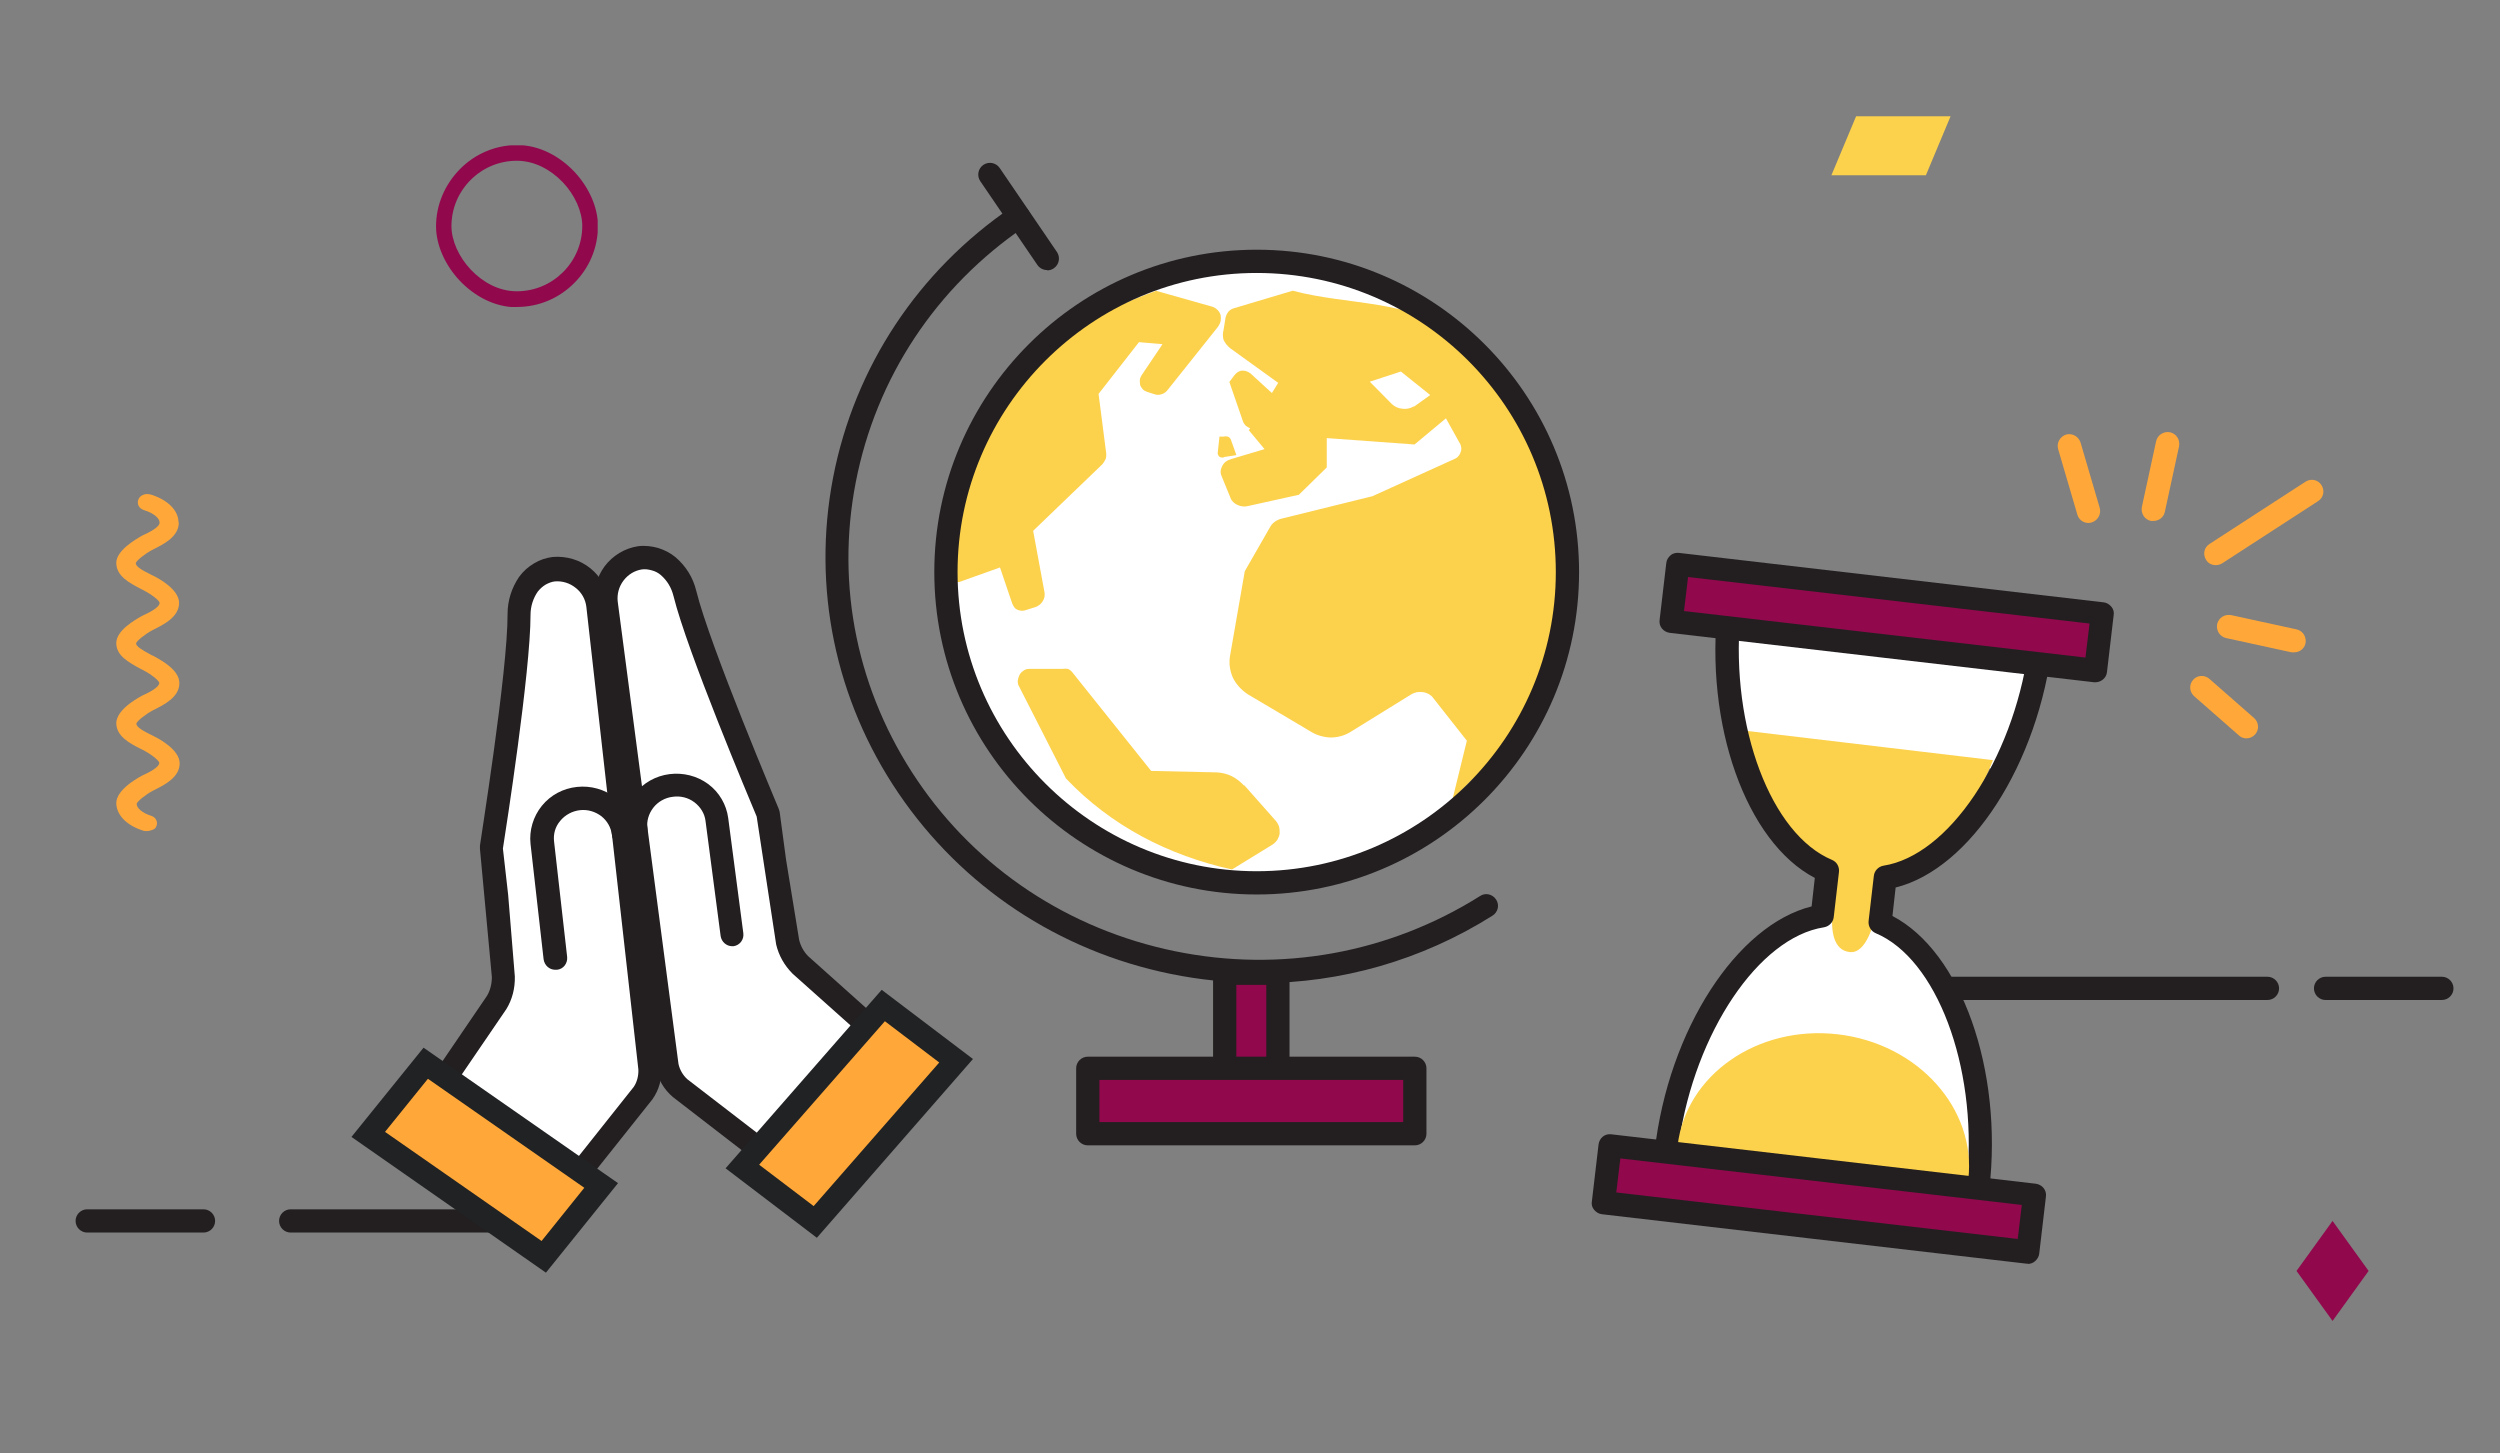
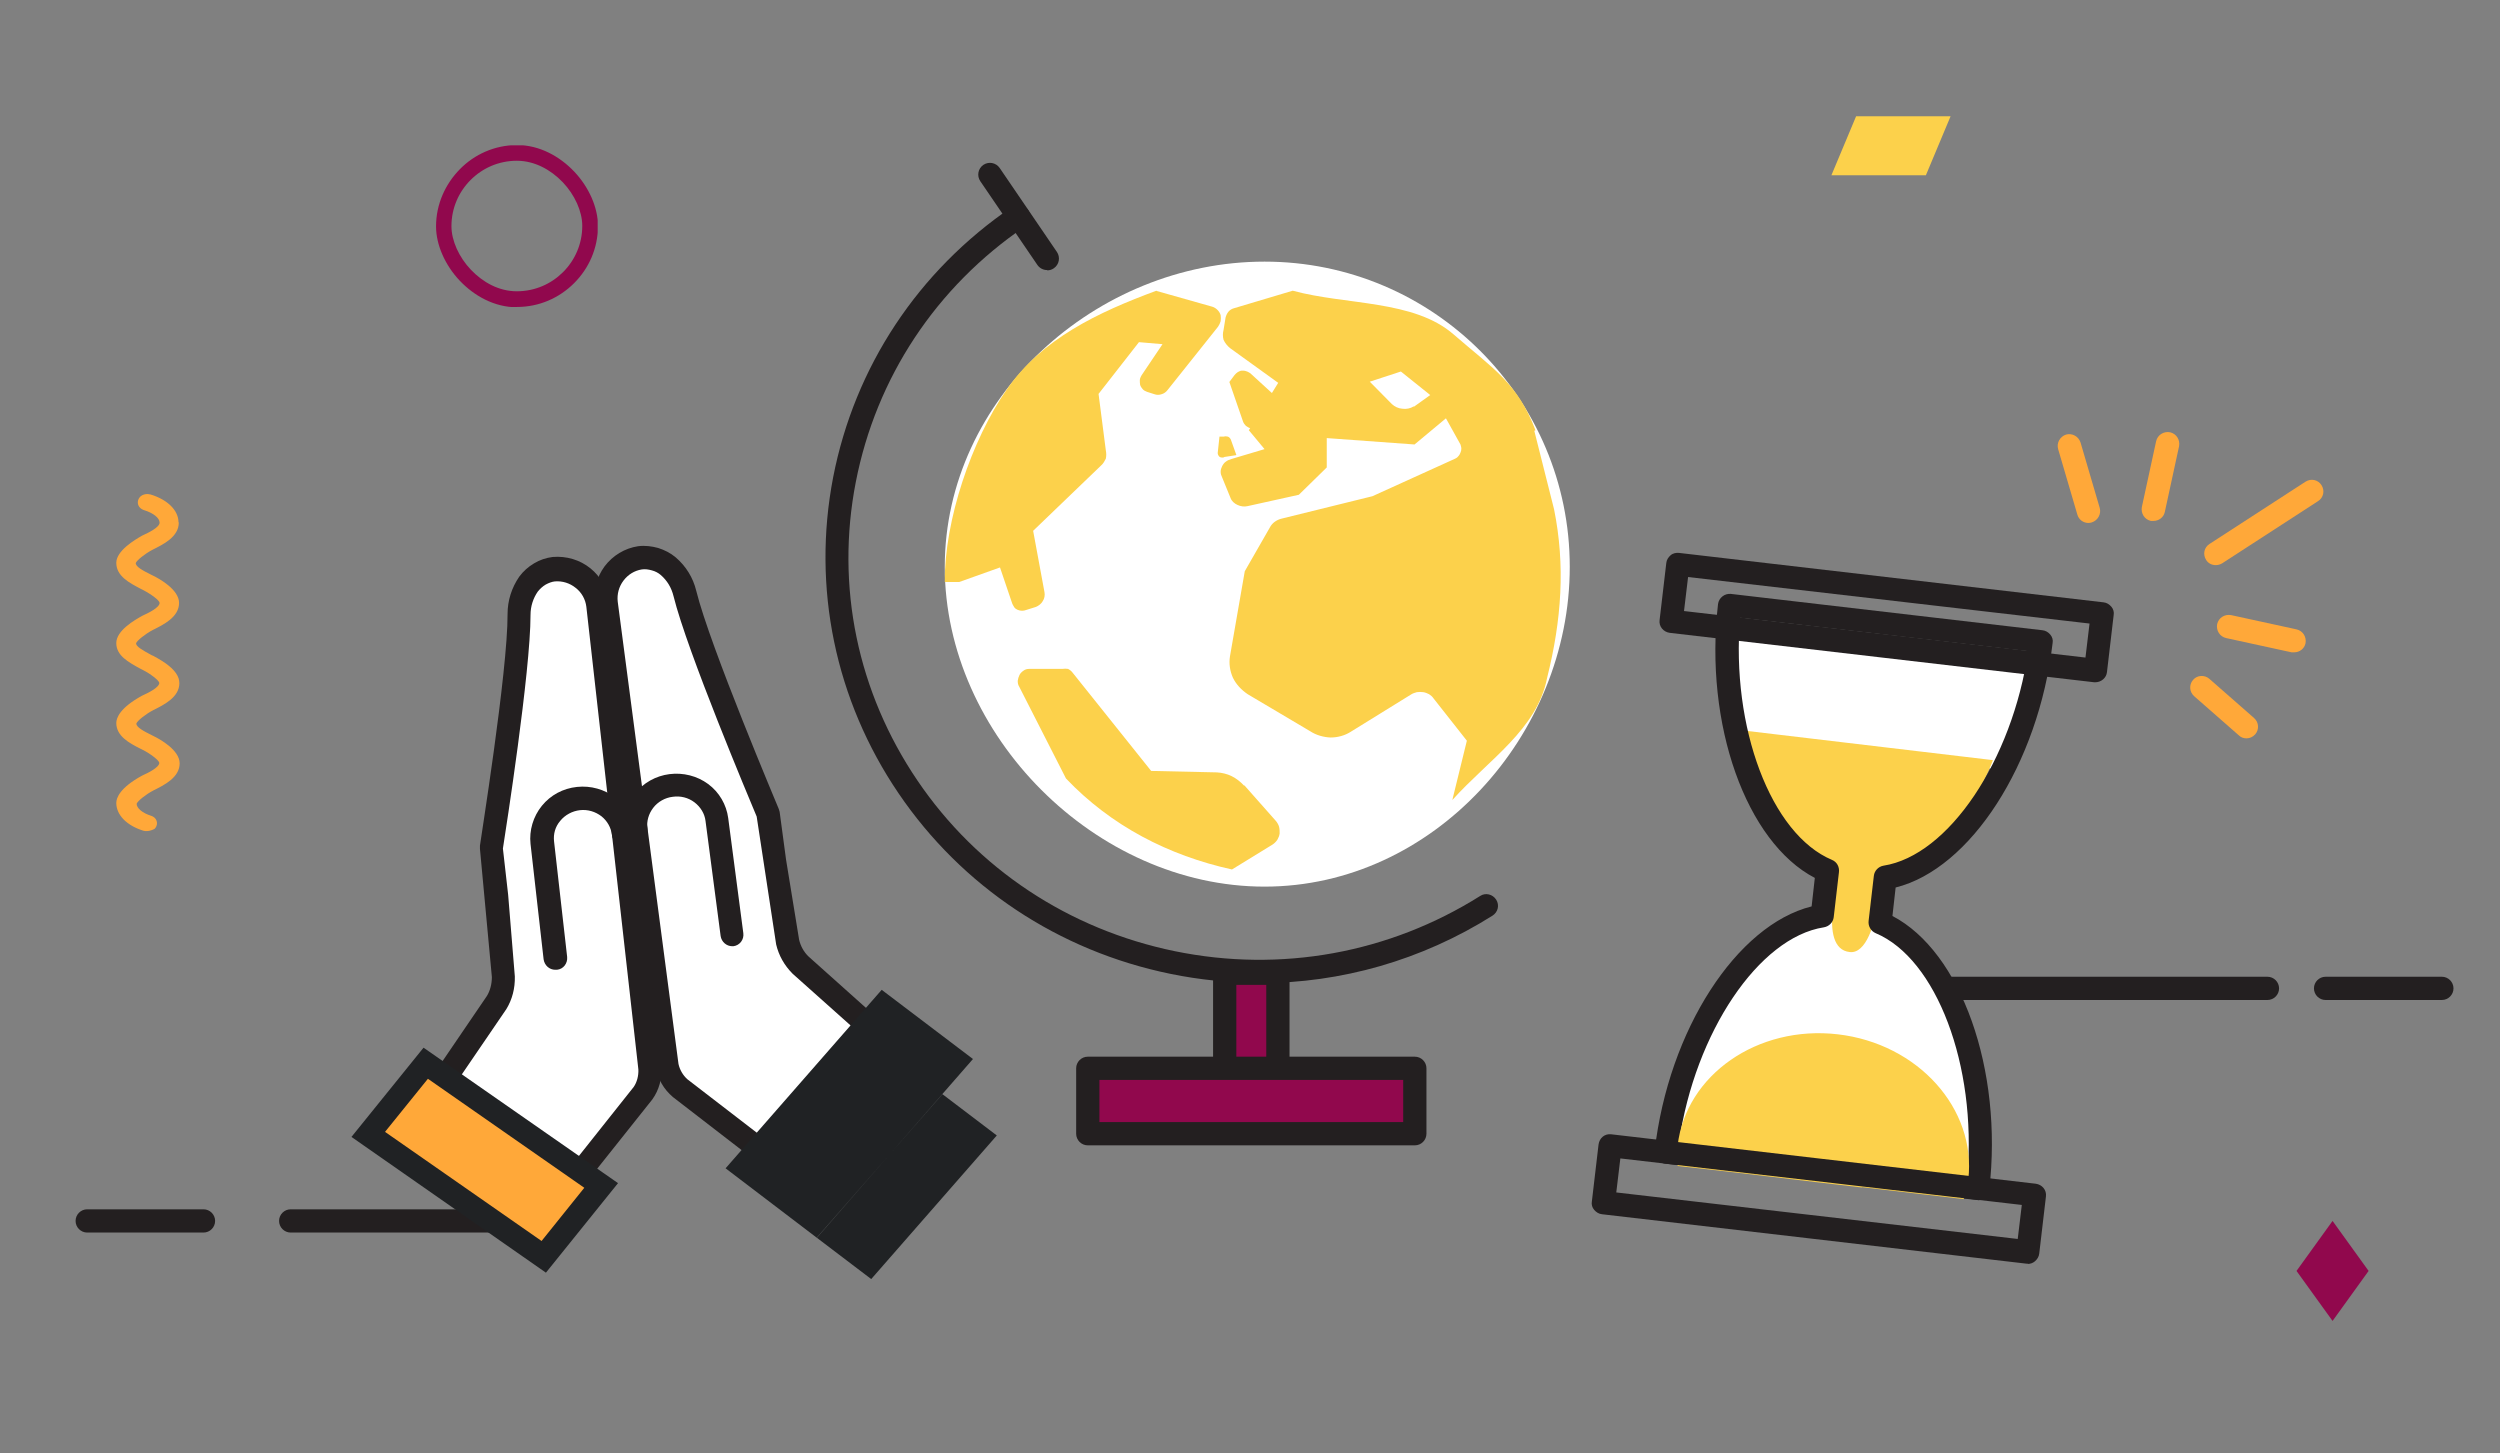
<svg xmlns="http://www.w3.org/2000/svg" id="Layer_1" viewBox="0 0 86 50">
  <rect x="0" y="0" width="86" height="50" fill="#808080" stroke="none" />
  <defs>
    <style>.cls-1{fill:none;}.cls-2{clip-path:url(#clippath);}.cls-3{fill:#fff;}.cls-4{fill:#fcd14b;}.cls-5{fill:#ffa839;}.cls-6{fill:#91084d;}.cls-7{fill:#231f20;}.cls-8{fill:#202224;}.cls-9{clip-path:url(#clippath-1);}</style>
    <clipPath id="clippath">
      <rect class="cls-1" x="15" y="5" width="5.56" height="5.56" />
    </clipPath>
    <clipPath id="clippath-1">
      <rect class="cls-1" x="79" y="42" width="2.48" height="3.44" />
    </clipPath>
  </defs>
  <path class="cls-7" d="m78,34.4h-11c-.22,0-.4-.18-.4-.4s.18-.4.4-.4h11c.22,0,.4.18.4.4s-.18.4-.4.4Z" />
  <path class="cls-7" d="m84,34.4h-4c-.22,0-.4-.18-.4-.4s.18-.4.4-.4h4c.22,0,.4.18.4.4s-.18.4-.4.4Z" />
  <path class="cls-7" d="m18,42.4h-8c-.22,0-.4-.18-.4-.4s.18-.4.4-.4h8c.22,0,.4.18.4.4s-.18.4-.4.4Z" />
  <path class="cls-7" d="m7,42.4H3c-.22,0-.4-.18-.4-.4s.18-.4.4-.4h4c.22,0,.4.18.4.4s-.18.4-.4.4Z" />
  <path class="cls-3" d="m59.5,21.5l10.5,1.5-1,3.5-9-1-.5-4Z" />
  <path class="cls-3" d="m59.5,33.5l4-2.5,3,2,1.5,4.5v3l-10.5-1.5,2-5.5Z" />
  <path class="cls-3" d="m54,19.5c0,5.8-4.7,11-10.5,11s-11-5.2-11-11,5.2-10.5,11-10.5,10.5,4.7,10.5,10.5Z" />
  <path class="cls-4" d="m52.82,14.8c-.61-1.62-1.45-2.11-2.82-3.3s-3.7-1-5.53-1.5l-2.01.6c-.08.02-.15.06-.2.12-.05.06-.08.13-.1.2l-.07.43c-.03.11-.03.23,0,.34.05.11.13.21.23.29l1.65,1.19-1.01,1.63.54.65-1.14.34c-.07.02-.14.05-.19.09-.06.04-.1.1-.13.16-.03.06-.05.12-.05.19s.02.13.05.19l.29.71c.04.11.13.19.24.24.11.05.23.07.35.04l1.76-.39.96-.94v-1.01l3.02.22,1.08-.9.5.9s.03.09.03.14-.01.1-.03.14c-.02.05-.04.09-.08.13-.03.04-.08.07-.13.09l-2.82,1.28-3.12.77c-.09.02-.17.06-.24.11-.07.05-.13.12-.17.2l-.86,1.5-.51,2.93c-.04.25,0,.5.1.73.11.23.29.42.51.57l2.16,1.28c.2.13.45.2.69.21.25,0,.5-.07.7-.2l2.07-1.28c.06-.04.13-.06.2-.08.07-.01.15-.01.22,0,.07.01.14.04.2.07.06.04.11.08.15.14l1.15,1.46-.5,2.04c1.27-1.41,2.91-2.42,3.26-4.2.5-2,.63-3.87.24-5.8l-.68-2.7Zm-4.19-.82c-.11.07-.25.1-.39.08-.14-.01-.26-.07-.36-.16l-.76-.77,1.07-.35,1.01.81-.56.4Z" />
  <path class="cls-4" d="m42.79,27.02c-.12-.13-.26-.24-.42-.32-.16-.08-.34-.12-.51-.13l-2.26-.05-2.71-3.39c-.04-.05-.09-.09-.15-.12-.06-.01-.13-.01-.2,0h-1.14c-.07,0-.14.02-.19.06-.06.04-.11.09-.14.15-.03.06-.05.13-.06.2,0,.07.01.14.05.2l1.61,3.16c1.55,1.63,3.53,2.65,5.71,3.13l1.4-.86c.06-.04.12-.1.16-.16.04-.07.07-.14.08-.22,0-.08,0-.15-.02-.23-.02-.07-.06-.14-.11-.2l-1.08-1.22Z" />
  <path class="cls-4" d="m42.53,15.65l-.19-.53s-.02-.04-.04-.06c-.02-.02-.04-.03-.06-.04-.02,0-.04-.01-.07-.01s-.04,0-.07.01h-.15l-.06.56s0,.05.02.08c.01.02.03.05.05.06.02.01.05.02.08.02s.06,0,.08-.02l.39-.06Z" />
  <path class="cls-4" d="m43.95,14.13s.05-.06.07-.1c.02-.04.02-.08.02-.12,0-.08-.04-.16-.09-.21l-.94-.86s-.09-.06-.14-.07c-.05-.02-.1-.02-.15-.02-.05,0-.1.03-.14.05-.04.03-.08.06-.11.1l-.18.24.47,1.36c.02.06.06.11.1.15.05.04.11.07.17.09.06.02.13.02.19,0,.06-.02.12-.05.17-.09l.56-.52Z" />
  <path class="cls-4" d="m39.78,10c-2,.74-3.94,1.65-5.15,3.4-1.21,1.75-2.14,4.49-2.13,6.62h.5l1.4-.5.42,1.24s.04.09.07.13c.03.04.07.07.12.09.05.02.1.03.15.03s.1-.01.15-.03l.32-.1c.1-.04.19-.11.24-.2.06-.09.08-.2.06-.31l-.39-2.11,2.34-2.25c.07-.06.12-.15.16-.23.02-.09.02-.19,0-.29l-.25-1.94,1.39-1.78.81.07-.72,1.07s-.06.1-.06.16c0,.06,0,.12.01.17.02.06.05.1.09.15.04.04.09.07.15.09l.25.08c.08.03.17.03.25,0,.08-.02.16-.08.21-.15l1.73-2.17c.04-.06.07-.12.09-.19.01-.07.01-.14,0-.21-.02-.07-.06-.13-.11-.18-.05-.05-.11-.09-.18-.11l-1.91-.54Z" />
  <path class="cls-6" d="m43.96,33.48h-1.83v3.99h1.83v-3.99Z" />
  <path class="cls-7" d="m43.96,37.86h-1.83c-.22,0-.4-.18-.4-.4v-3.99c0-.22.18-.4.4-.4h1.83c.22,0,.4.18.4.4v3.99c0,.22-.18.4-.4.4Zm-1.43-.8h1.03v-3.18h-1.03v3.18Z" />
  <path class="cls-7" d="m43.33,33.81c-1.02,0-2.05-.1-3.07-.31-3.85-.79-7.17-3-9.35-6.21-2.18-3.21-2.98-7.08-2.25-10.87.74-3.8,2.92-7.1,6.15-9.3.18-.12.43-.08.56.11.12.18.08.43-.11.56-3.06,2.08-5.12,5.2-5.82,8.79-.7,3.59.06,7.23,2.12,10.27,2.06,3.04,5.21,5.12,8.85,5.87,3.65.75,7.38.07,10.51-1.9.18-.12.43-.06.55.13.12.19.06.43-.13.55-2.43,1.53-5.2,2.32-8.02,2.32Z" />
  <path class="cls-7" d="m36.02,9.29c-.13,0-.25-.06-.33-.17l-1.97-2.89c-.12-.18-.08-.43.11-.56.18-.12.43-.08.56.11l1.97,2.89c.12.18.08.43-.11.56-.07.05-.15.07-.22.07Z" />
  <path class="cls-6" d="m48.67,36.75h-11.25v2.25h11.25v-2.25Z" />
  <path class="cls-7" d="m48.67,39.4h-11.25c-.22,0-.4-.18-.4-.4v-2.25c0-.22.18-.4.4-.4h11.25c.22,0,.4.18.4.4v2.25c0,.22-.18.4-.4.4Zm-10.85-.8h10.45v-1.45h-10.45v1.45Z" />
-   <path class="cls-7" d="m43.23,30.77c-6.11,0-11.09-4.97-11.09-11.09s4.97-11.09,11.09-11.09,11.09,4.97,11.09,11.09-4.97,11.09-11.09,11.09Zm0-21.38c-5.67,0-10.29,4.62-10.29,10.29s4.62,10.29,10.29,10.29,10.29-4.61,10.29-10.29-4.61-10.29-10.29-10.29Z" />
  <path class="cls-4" d="m68.57,26.15l-8.59-1.02c0,1.43,1.64,3.87,3.07,4.8.22.23-.16.58,0,.83-.07.31,0,.15,0,.47-.09.8.02,1.46.58,1.52.56.07.88-.97.97-1.77.03-.24.22-.02.14-.23.2-.2-.21-.46.07-.62,1.36-.49,3.01-2.01,3.75-3.99Z" />
  <path class="cls-7" d="m68.04,41.28s-.03,0-.05,0l-10.72-1.25c-.22-.03-.38-.22-.35-.44.48-4.17,2.83-7.77,5.4-8.41l.11-.98c-2.36-1.23-3.81-5.28-3.33-9.42.03-.22.23-.37.44-.35l10.72,1.25c.11.01.2.07.27.15.07.08.1.19.08.29-.49,4.17-2.83,7.77-5.4,8.41l-.11.98c2.36,1.23,3.81,5.28,3.33,9.42-.01.11-.07.2-.15.27-.07.06-.16.09-.25.09Zm-10.27-2l9.91,1.15c.32-3.77-1.06-7.45-3.16-8.33-.16-.07-.26-.24-.24-.42l.18-1.55c.02-.18.16-.32.33-.35,2.24-.35,4.43-3.62,4.98-7.38l-9.91-1.15c-.32,3.77,1.06,7.45,3.16,8.33.17.07.26.24.24.42l-.18,1.55c-.02.18-.16.32-.34.35-2.24.35-4.43,3.62-4.98,7.38Z" />
  <path class="cls-4" d="m64.05,40.84c1.17.14,2.34.27,3.5.41.08-.22.13-.45.16-.68.28-2.43-1.73-4.67-4.49-4.99-2.76-.32-5.23,1.4-5.51,3.83-.02.23-.03.47,0,.7,2.12.23,4.24.5,6.34.74Z" />
-   <path class="cls-6" d="m72.31,21.1l-14.6-1.7-.23,1.96,14.6,1.7.23-1.96Z" />
  <path class="cls-7" d="m72.09,23.47s-.03,0-.05,0l-14.6-1.7c-.22-.03-.38-.22-.35-.44l.23-1.96c.01-.11.07-.2.15-.27.08-.07.19-.09.29-.08l14.6,1.7c.11.01.2.07.27.15.07.08.1.19.08.29l-.23,1.96c-.02.2-.2.35-.4.35Zm-14.16-2.45l13.81,1.6.14-1.17-13.81-1.6-.14,1.17Z" />
-   <path class="cls-6" d="m69.99,41.11l-14.6-1.7-.23,1.96,14.6,1.7.23-1.96Z" />
  <path class="cls-7" d="m69.76,43.47s-.03,0-.05,0l-14.6-1.7c-.11-.01-.2-.07-.27-.15-.07-.08-.1-.19-.08-.29l.23-1.96c.03-.22.21-.38.44-.35l14.6,1.7c.22.03.38.22.35.44l-.23,1.96c-.01.11-.07.2-.15.27-.07.06-.16.09-.25.09Zm-14.16-2.45l13.81,1.6.14-1.17-13.81-1.6-.14,1.17Z" />
  <path class="cls-5" d="m77.28,25.4c-.09,0-.19-.03-.26-.1l-1.54-1.35c-.17-.15-.18-.4-.04-.56.14-.17.4-.18.56-.04l1.54,1.35c.17.15.18.4.04.56-.08.09-.19.14-.3.14Z" />
  <path class="cls-5" d="m71.84,17.99c-.17,0-.33-.11-.38-.29l-.66-2.25c-.06-.21.06-.43.27-.5.21-.06.43.06.5.27l.66,2.25c.06.21-.06.43-.27.5-.04.01-.07.02-.11.02Z" />
  <path class="cls-5" d="m74.07,17.92s-.06,0-.08,0c-.22-.05-.35-.26-.31-.48l.49-2.26c.05-.22.26-.35.48-.31.22.05.35.26.31.48l-.49,2.26c-.04.19-.21.31-.39.31Z" />
  <path class="cls-5" d="m78.91,22.44s-.06,0-.08,0l-2.25-.49c-.22-.05-.35-.26-.31-.48.05-.22.26-.35.48-.31l2.25.49c.22.05.35.26.31.48-.04.19-.21.31-.39.31Z" />
  <path class="cls-5" d="m76.22,19.44c-.13,0-.26-.06-.33-.18-.12-.19-.07-.43.12-.55l3.3-2.14c.19-.12.43-.07.55.12.12.19.07.43-.12.55l-3.3,2.14c-.07.04-.14.06-.22.06Z" />
  <path class="cls-3" d="m25.8,39.28l-2.41-1.86c-.23-.2-.39-.48-.45-.78l-2.1-15.91c-.04-.36.06-.72.28-1.01.22-.29.54-.48.89-.54.17-.02.35,0,.51.05.17.05.32.13.46.24.28.24.48.57.57.94.48,1.97,2.86,7.57,2.86,7.57l.22,1.64.45,2.78c.07.3.22.58.44.8l3.34,2.98" />
  <path class="cls-7" d="m25.8,39.68c-.08,0-.17-.03-.24-.08l-2.41-1.86c-.32-.27-.52-.63-.6-1.02l-2.1-15.93c-.05-.47.07-.93.35-1.31.28-.37.69-.62,1.15-.69.24-.03.47,0,.69.06.22.07.42.17.6.32.36.31.6.7.71,1.15.47,1.91,2.82,7.45,2.84,7.51.01.03.02.07.03.1l.22,1.64.45,2.76c.05.21.16.42.33.58l3.32,2.97c.16.15.18.4.03.57-.15.16-.4.18-.56.03l-3.34-2.98c-.29-.29-.48-.63-.57-1.01l-.67-4.4c-.25-.6-2.39-5.68-2.86-7.58-.07-.29-.22-.54-.44-.73-.08-.07-.19-.13-.31-.16-.11-.03-.23-.05-.35-.03-.24.04-.46.17-.62.38-.16.21-.23.47-.2.73l2.09,15.9c.04.19.15.39.31.53l2.39,1.84c.18.13.21.39.07.56-.08.1-.2.16-.32.16Z" />
  <path class="cls-7" d="m25.19,32.55c-.2,0-.37-.15-.4-.35l-.52-3.96c-.03-.25-.17-.48-.38-.64-.21-.16-.48-.23-.75-.19-.26.03-.51.17-.67.38-.16.21-.23.46-.2.71.03.22-.12.42-.34.45-.21.02-.42-.12-.45-.34-.06-.46.07-.94.36-1.31.29-.37.72-.61,1.19-.67.47-.06.95.06,1.33.34.38.28.63.71.69,1.17l.52,3.96c.03.22-.12.42-.34.45-.02,0-.04,0-.05,0Z" />
  <path class="cls-5" d="m32.89,36.49l-4.84,5.54-2.51-1.91,4.85-5.53,2.5,1.9Z" />
-   <path class="cls-8" d="m28.1,42.58l-3.14-2.39,5.37-6.14,3.14,2.38-5.37,6.15Zm-1.98-2.51l1.87,1.42,4.32-4.94-1.87-1.42-4.32,4.93Z" />
+   <path class="cls-8" d="m28.1,42.58l-3.14-2.39,5.37-6.14,3.14,2.38-5.37,6.15Zl1.87,1.42,4.32-4.94-1.87-1.42-4.32,4.93Z" />
  <path class="cls-3" d="m20.22,40.02l1.89-2.38c.18-.25.26-.56.25-.87l-1.79-15.94c-.05-.36-.23-.69-.51-.92-.28-.23-.64-.34-.99-.31-.17.02-.34.08-.49.17-.15.09-.28.21-.39.34-.21.31-.33.67-.33,1.05,0,2.03-.96,8.03-.96,8.03l.19,1.65.23,2.8c0,.31-.07.62-.24.88l-2.52,3.7" />
  <path class="cls-7" d="m20.22,40.42c-.09,0-.17-.03-.25-.09-.17-.14-.2-.39-.06-.56l1.89-2.38c.11-.16.17-.38.16-.6l-1.79-15.92c-.03-.25-.16-.49-.37-.65-.2-.16-.45-.24-.71-.22-.1.01-.21.05-.32.11-.1.06-.19.14-.27.24-.16.23-.25.51-.25.8,0,1.96-.85,7.4-.95,8.04l.18,1.59.23,2.81c.01.41-.09.79-.29,1.12l-2.53,3.71c-.12.18-.37.23-.56.1-.18-.12-.23-.37-.1-.56l2.52-3.7c.11-.18.17-.41.17-.65l-.41-4.41s0-.07,0-.11c0-.06.96-6,.95-7.97,0-.46.14-.9.4-1.28.14-.19.31-.34.51-.46.2-.12.41-.19.64-.22.48-.04.94.1,1.3.39.36.29.59.71.65,1.18l1.8,15.95c.02.42-.09.82-.32,1.14l-1.91,2.4c-.08.1-.2.15-.31.15Z" />
  <path class="cls-7" d="m19.1,33.36c-.2,0-.37-.15-.4-.36l-.45-3.97c-.05-.46.09-.94.39-1.31.3-.37.73-.6,1.21-.65.47-.05.94.08,1.32.37.38.29.62.72.67,1.19.02.22-.13.42-.35.44-.22.03-.42-.13-.44-.35-.03-.25-.16-.48-.36-.64-.21-.16-.47-.24-.74-.21-.26.03-.51.16-.68.37-.17.2-.24.45-.21.71l.45,3.97c.02.22-.13.42-.35.44-.02,0-.03,0-.05,0Z" />
  <path class="cls-5" d="m12.67,39.02l6.04,4.21,1.97-2.46-6.03-4.21-1.97,2.45Z" />
  <path class="cls-8" d="m18.78,43.78l-6.69-4.67,2.48-3.07,6.69,4.66-2.48,3.08Zm-5.53-4.84l5.38,3.75,1.47-1.83-5.38-3.75-1.47,1.82Z" />
  <path class="cls-5" d="m6.15,17.98c0,.49-.54.75-.9.93-.27.14-.55.37-.58.46,0,.13.25.26.53.4l.06.03c.21.1.9.48.9.94,0,.49-.54.75-.9.93-.27.14-.55.37-.58.46,0,.11.21.23.54.41l.05.02s.23.12.43.26c.32.23.47.45.47.68,0,.49-.54.75-.9.93-.27.14-.55.37-.58.46,0,.13.25.26.53.4l.06.03c.21.1.9.48.9.94,0,.49-.54.75-.9.93-.27.14-.55.37-.58.46,0,.15.2.32.49.41.13.04.21.14.21.26,0,.07-.03.14-.08.19-.14.08-.3.1-.41.06-.56-.18-.91-.54-.91-.95,0-.17.12-.52.89-.94.2-.09.59-.28.59-.44-.02-.09-.3-.31-.58-.45l-.06-.03c-.4-.2-.84-.44-.84-.89,0-.17.12-.52.89-.94.2-.09.59-.28.59-.44-.02-.09-.3-.31-.58-.45l-.06-.03c-.44-.24-.84-.46-.84-.89s.63-.79.9-.94c.2-.09.59-.28.59-.44,0-.08-.27-.29-.58-.45l-.06-.03c-.4-.21-.85-.44-.85-.9,0-.41.63-.79.9-.94.2-.09.59-.28.59-.44s-.21-.33-.53-.43c-.13-.04-.22-.14-.22-.27,0-.07.03-.13.07-.18.1-.11.26-.12.37-.09.59.18.96.55.96.96h.01Z" />
  <path class="cls-4" d="m63,6.03l.85-2.03h3.25l-.85,2.03h-3.25Z" />
  <g class="cls-2">
    <path class="cls-6" d="m17.78,10.56c.77,0,1.46-.31,1.97-.82.51-.51.82-1.2.82-1.97,0-.63-.31-1.33-.81-1.86-.5-.53-1.2-.92-1.97-.92s-1.47.32-1.97.83c-.5.51-.82,1.2-.82,1.97,0,.63.31,1.33.81,1.86.5.53,1.2.92,1.97.92h0Zm0-5.03c.61,0,1.17.31,1.58.74s.67,1,.67,1.5c0,.62-.25,1.18-.66,1.59-.41.41-.97.66-1.59.66s-1.17-.31-1.58-.74c-.41-.43-.67-1-.67-1.5,0-.62.25-1.18.66-1.59.41-.41.97-.66,1.59-.66Z" />
  </g>
  <g class="cls-9">
    <path class="cls-6" d="m79,43.72l1.24-1.72,1.24,1.72-1.24,1.72-1.24-1.72Z" />
  </g>
</svg>